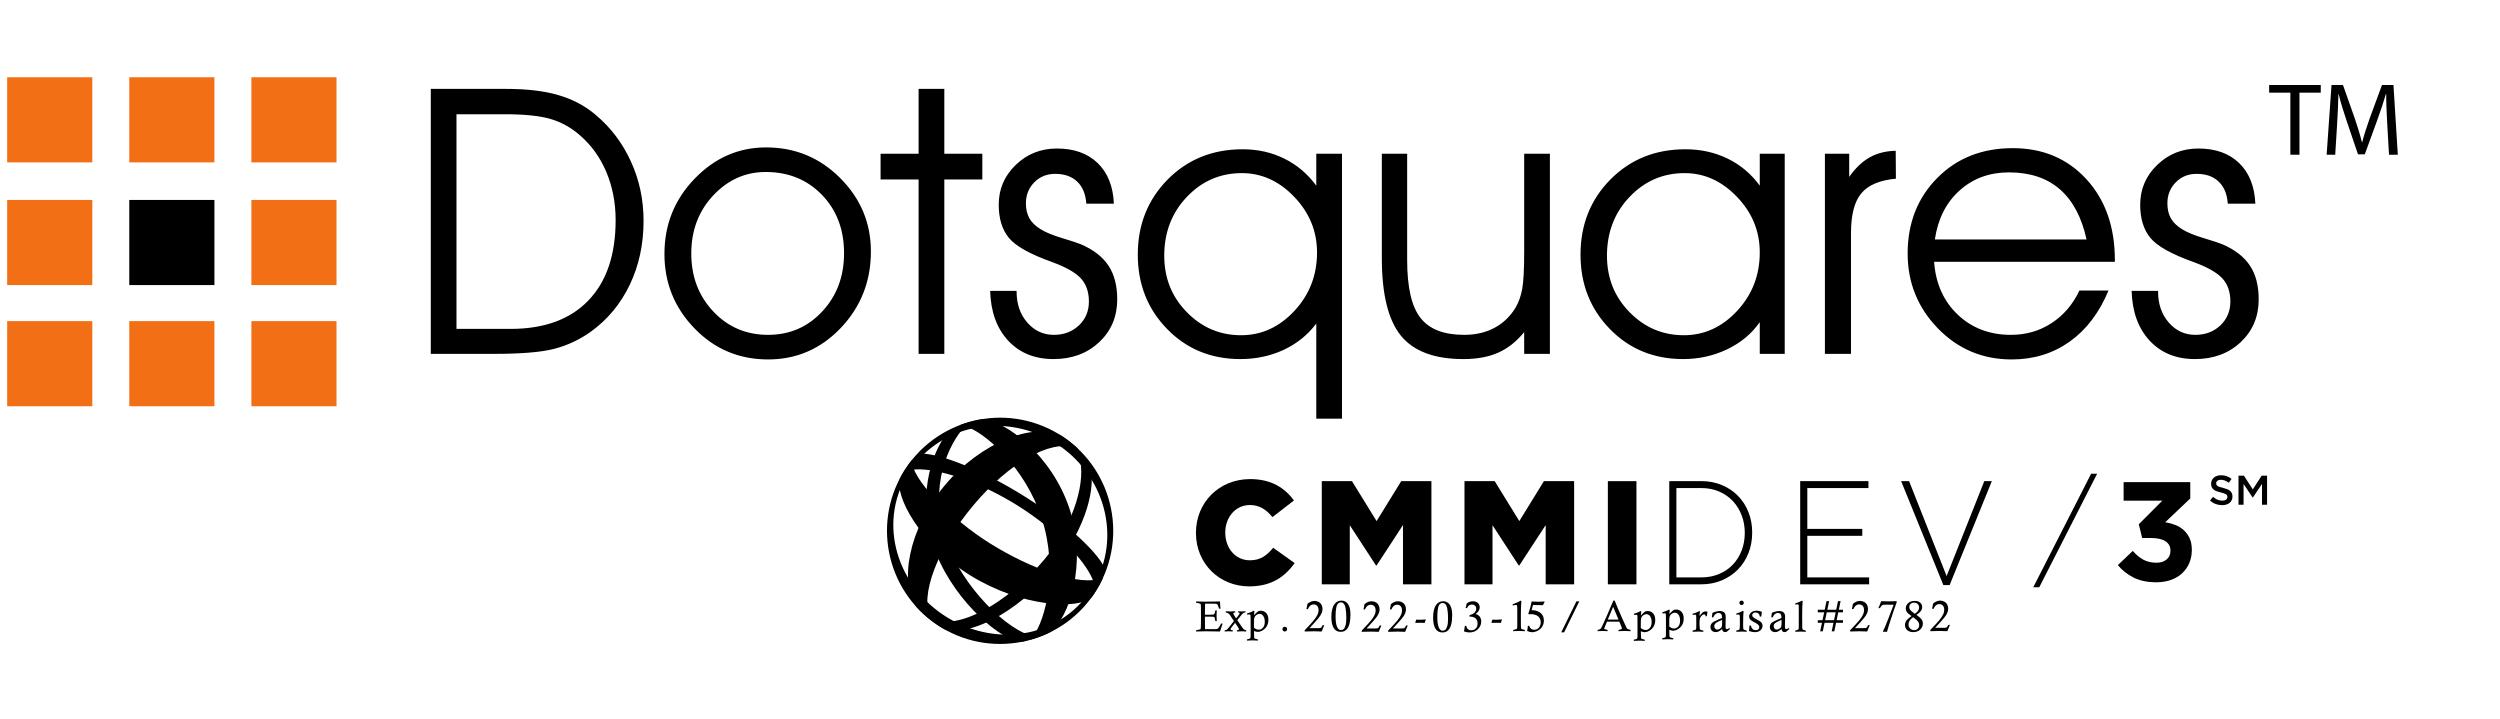
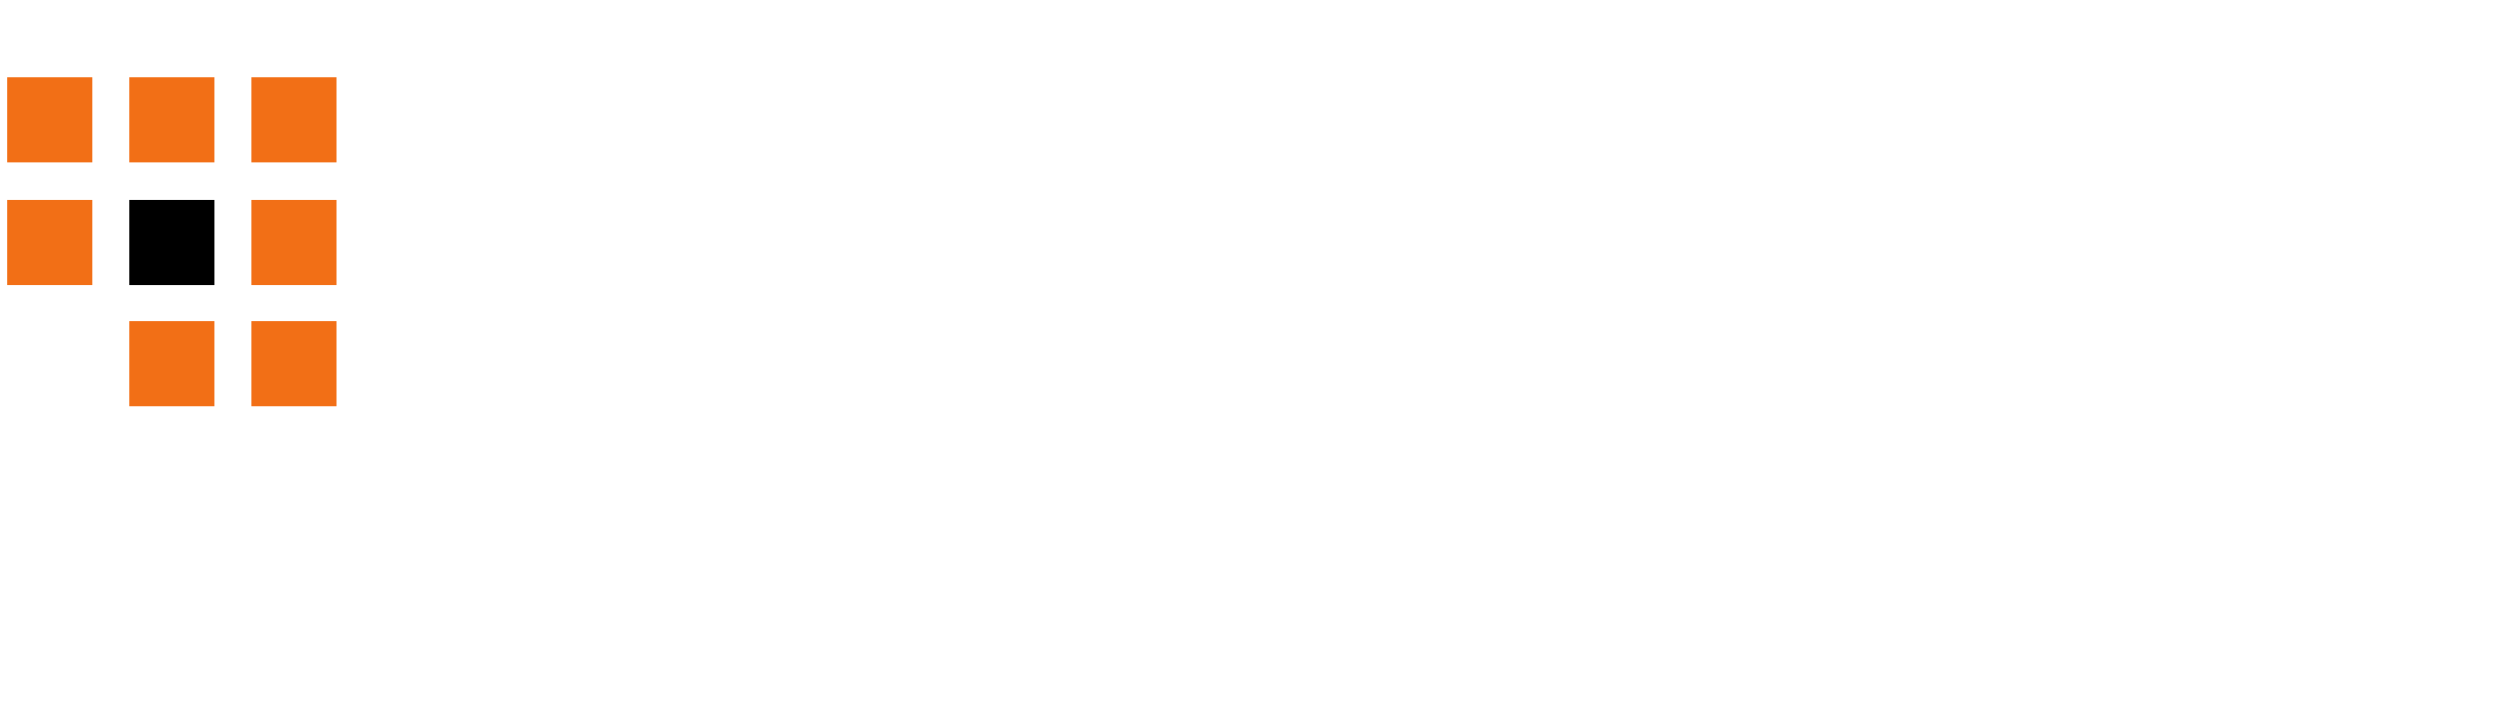
<svg xmlns="http://www.w3.org/2000/svg" width="219" height="63" viewBox="0 0 219 63" fill="none">
  <g clip-path="url(#clip0_761_1376)">
    <path fill-rule="evenodd" clip-rule="evenodd" d="M0.629 6.767H8.087V14.224H0.629V6.767Z" fill="#F26F16" />
    <path fill-rule="evenodd" clip-rule="evenodd" d="M11.325 6.767H18.783V14.224H11.325V6.767Z" fill="#F26F16" />
    <path fill-rule="evenodd" clip-rule="evenodd" d="M22.021 6.767H29.478V14.224H22.021V6.767Z" fill="#F26F16" />
    <path fill-rule="evenodd" clip-rule="evenodd" d="M0.629 17.515H8.087V24.972H0.629V17.515Z" fill="#F26F16" />
    <path fill-rule="evenodd" clip-rule="evenodd" d="M11.325 17.515H18.783V24.972H11.325V17.515Z" fill="black" />
    <path fill-rule="evenodd" clip-rule="evenodd" d="M22.021 17.515H29.478V24.972H22.021V17.515Z" fill="#F26F16" />
-     <path fill-rule="evenodd" clip-rule="evenodd" d="M0.629 28.13H8.087V35.587H0.629V28.13Z" fill="#F26F16" />
    <path fill-rule="evenodd" clip-rule="evenodd" d="M11.325 28.13H18.783V35.587H11.325V28.13Z" fill="#F26F16" />
    <path fill-rule="evenodd" clip-rule="evenodd" d="M22.021 28.13H29.478V35.587H22.021V28.13Z" fill="#F26F16" />
    <mask id="mask0_761_1376" style="mask-type:luminance" maskUnits="userSpaceOnUse" x="-13" y="-89" width="232" height="242">
-       <path d="M-13 -88.523H218.754V152.708H-13V-88.523Z" fill="white" />
-     </mask>
+       </mask>
    <g mask="url(#mask0_761_1376)">
      <path d="M104.765 46.693V46.667C104.765 44.033 106.778 41.968 109.516 41.968C111.361 41.968 112.55 42.743 113.35 43.84L111.465 45.299C110.948 44.666 110.355 44.24 109.49 44.24C108.225 44.24 107.334 45.324 107.334 46.642V46.667C107.334 48.023 108.225 49.082 109.49 49.082C110.432 49.082 110.987 48.643 111.529 47.984L113.414 49.328C112.562 50.502 111.414 51.367 109.425 51.367C106.844 51.367 104.765 49.392 104.765 46.693Z" fill="black" />
      <path d="M115.787 42.149H118.434L120.59 45.647L122.746 42.149H125.392V51.186H122.901V45.996L120.59 49.534H120.538L118.241 46.009V51.186H115.787V42.149Z" fill="black" />
      <path d="M128.289 42.149H130.936L133.092 45.647L135.247 42.149H137.894V51.186H135.402V45.996L133.092 49.534H133.04L130.743 46.009V51.186H128.289V42.149Z" fill="black" />
      <path d="M140.848 42.149H143.353V51.187H140.848V42.149Z" fill="black" />
      <path d="M94.519 39.962C95.184 41.923 94.199 45.784 91.469 49.031C88.325 52.769 83.796 55.396 81.542 54.148C81.616 54.285 81.702 54.411 81.799 54.526C82.106 54.749 82.423 54.952 82.747 55.134C84.84 55.77 88.988 53.754 92.106 50.046C94.831 46.804 95.97 43.221 95.557 41.066L94.519 39.962Z" fill="black" />
      <path d="M83.242 37.667C81.899 38.94 80.214 43.047 81.71 47.667C83.175 52.193 87.211 55.721 89.128 56.185C89.318 56.23 89.517 56.225 89.708 56.184C89.71 56.183 89.712 56.183 89.714 56.183C90.016 56.115 90.304 55.97 90.495 55.726C90.496 55.724 90.497 55.722 90.498 55.721C88.442 55.334 84.253 51.569 82.801 47.083C81.348 42.596 83.105 38.853 84.546 37.334C84.543 37.334 84.54 37.333 84.538 37.332L83.242 37.667Z" fill="black" />
      <path d="M96.564 50.4C96.753 49.987 96.782 49.733 96.543 49.348C95.65 47.91 93.049 45.532 89.594 43.386C85.932 41.112 82.403 39.777 80.813 39.74L80.023 40.215L79.973 40.459C79.964 40.502 79.95 40.541 79.929 40.579C79.762 40.875 79.519 41.304 79.369 41.557C79.589 41.321 80.007 41.118 80.259 41.118C82.112 41.033 85.608 42.094 89.061 44.237C92.512 46.381 94.949 49.005 95.694 50.703C95.82 51.151 95.444 51.512 95.444 51.512L96.269 50.835L96.284 50.718L96.564 50.4Z" fill="black" />
      <path d="M79.369 41.557C79.317 41.613 79.271 41.67 79.247 41.728C79.211 41.815 79.27 41.725 79.369 41.557Z" fill="black" />
      <path d="M92.295 38.718C96.788 41.422 98.334 47.099 95.746 51.397L96.1 51.61C98.921 46.921 97.409 40.832 92.721 38.01C88.032 35.188 81.943 36.701 79.12 41.39L79.475 41.602C82.061 37.305 87.801 36.013 92.295 38.718Z" fill="black" />
      <path d="M82.5 54.989C87.189 57.812 93.278 56.299 96.1 51.61L95.746 51.397C93.159 55.695 87.553 56.84 83.06 54.136C78.567 51.431 76.888 45.9 79.475 41.602L79.121 41.39C76.299 46.078 77.811 52.166 82.5 54.989Z" fill="black" />
      <path d="M93.988 38.916C93.883 38.827 93.777 38.743 93.67 38.66C93.433 38.477 93.192 38.306 92.945 38.148C90.598 37.002 86.01 38.655 82.77 42.508C79.53 46.363 78.768 51.074 80.298 53.188C80.496 53.404 80.706 53.613 80.927 53.815C81.027 53.907 81.129 53.996 81.233 54.084C81.418 54.24 81.607 54.386 81.799 54.526C81.702 54.412 81.615 54.285 81.543 54.148C80.51 52.215 82.146 47.976 85.29 44.237C88.433 40.499 92.02 38.524 94.103 39.209C94.25 39.258 94.391 39.32 94.52 39.397C94.349 39.232 94.173 39.071 93.988 38.916Z" fill="black" />
      <path d="M93.713 44.639C92.175 39.891 88.05 36.77 85.935 36.732C85.662 36.779 85.389 36.838 85.117 36.91C84.931 36.958 84.743 37.012 84.557 37.071C84.36 37.136 84.165 37.206 83.974 37.282C84.156 37.257 84.347 37.276 84.546 37.334C86.253 37.834 89.808 40.935 91.26 45.421C92.713 49.907 91.59 54.315 90.499 55.72C90.372 55.885 90.228 56.011 90.067 56.098C90.266 56.047 90.464 55.991 90.662 55.925C90.848 55.865 91.031 55.8 91.212 55.729C91.472 55.628 91.728 55.515 91.978 55.394C93.669 54.124 95.25 49.388 93.713 44.639Z" fill="black" />
      <path d="M78.997 41.6C78.942 41.694 78.89 41.79 78.839 41.886C78.334 43.388 80.561 47.65 85.007 50.411C89.455 53.173 94.511 53.435 95.633 52.316C95.698 52.228 95.76 52.138 95.82 52.048C95.892 51.942 95.96 51.836 96.029 51.728C96.25 51.372 96.446 51.007 96.618 50.635C94.595 51.432 90.227 49.778 86.774 47.634C83.323 45.49 79.695 41.854 79.91 40.26C79.653 40.578 79.413 40.916 79.191 41.272C79.124 41.38 79.06 41.49 78.997 41.6Z" fill="black" />
      <path d="M200.636 8.117H198.778V7.446H203.299V8.117H201.433V13.553H200.636V8.117Z" fill="black" />
      <path d="M209.123 10.871C209.078 10.019 209.024 8.995 209.033 8.234H209.006C208.797 8.95 208.543 9.711 208.236 10.554L207.157 13.517H206.559L205.572 10.608C205.281 9.747 205.037 8.959 204.865 8.234H204.847C204.828 8.995 204.784 10.019 204.728 10.935L204.566 13.553H203.814L204.24 7.446H205.245L206.288 10.4C206.541 11.152 206.75 11.822 206.904 12.457H206.931C207.085 11.841 207.302 11.17 207.574 10.4L208.661 7.446H209.667L210.048 13.553H209.277L209.123 10.871Z" fill="black" />
      <path d="M152.842 46.667C152.842 46.131 152.753 45.626 152.572 45.15C152.392 44.675 152.139 44.261 151.81 43.906C151.482 43.553 151.082 43.271 150.609 43.064C150.137 42.856 149.61 42.754 149.025 42.754H146.852V50.58H149.025C149.61 50.58 150.137 50.478 150.609 50.275C151.082 50.072 151.482 49.796 151.81 49.446C152.139 49.096 152.392 48.686 152.572 48.215C152.753 47.744 152.842 47.236 152.842 46.692V46.667ZM153.167 48.449C152.951 49 152.644 49.477 152.248 49.882C151.852 50.287 151.38 50.606 150.831 50.838C150.283 51.07 149.682 51.187 149.025 51.187H146.228V42.146H149.025C149.682 42.146 150.283 42.26 150.831 42.489C151.38 42.716 151.852 43.033 152.248 43.438C152.644 43.842 152.951 44.318 153.167 44.865C153.383 45.411 153.491 46.003 153.491 46.641V46.667C153.491 47.304 153.383 47.898 153.167 48.449Z" fill="black" />
      <path d="M157.697 51.187V42.146H163.675V42.754H158.321V46.331H163.135V46.938H158.321V50.58H163.735V51.187H157.697Z" fill="black" />
      <path d="M170.788 51.251H170.237L166.539 42.146H167.236L170.524 50.463L173.825 42.146H174.486L170.788 51.251Z" fill="black" />
      <path d="M183.707 41.502L178.638 51.446H178.112L183.181 41.502H183.707Z" fill="black" />
      <path d="M186.028 43.86V42.234H191.868V43.664L189.676 45.746C189.972 45.795 190.26 45.874 190.541 45.98C190.822 46.087 191.07 46.237 191.286 46.43C191.5 46.623 191.674 46.861 191.807 47.144C191.939 47.428 192.005 47.771 192.005 48.174C192.005 48.584 191.933 48.963 191.788 49.308C191.643 49.652 191.437 49.952 191.168 50.208C190.899 50.462 190.571 50.659 190.183 50.799C189.796 50.938 189.363 51.008 188.887 51.008C188.106 51.008 187.444 50.869 186.897 50.592C186.351 50.315 185.893 49.953 185.523 49.506L186.829 48.26C187.125 48.597 187.435 48.854 187.759 49.03C188.084 49.206 188.469 49.295 188.912 49.295C189.273 49.295 189.567 49.201 189.793 49.012C190.019 48.824 190.132 48.566 190.132 48.238C190.132 47.877 189.986 47.603 189.694 47.414C189.403 47.225 188.986 47.131 188.443 47.131H187.655L187.359 45.926L189.417 43.86H186.028Z" fill="black" />
      <path d="M194.164 42.465C194.181 42.501 194.212 42.535 194.257 42.567C194.301 42.598 194.364 42.628 194.442 42.654C194.522 42.681 194.622 42.709 194.744 42.738C194.877 42.772 194.996 42.81 195.1 42.851C195.203 42.892 195.289 42.943 195.356 43.002C195.425 43.061 195.476 43.13 195.511 43.21C195.547 43.288 195.565 43.381 195.565 43.488C195.565 43.609 195.543 43.717 195.498 43.811C195.454 43.906 195.391 43.986 195.312 44.052C195.233 44.118 195.137 44.167 195.025 44.201C194.914 44.235 194.792 44.252 194.658 44.252C194.462 44.252 194.274 44.218 194.095 44.152C193.915 44.085 193.749 43.982 193.596 43.844L193.865 43.524C193.989 43.631 194.114 43.713 194.24 43.77C194.366 43.827 194.509 43.855 194.669 43.855C194.808 43.855 194.917 43.826 194.999 43.768C195.081 43.71 195.121 43.631 195.121 43.532C195.121 43.486 195.113 43.444 195.097 43.408C195.081 43.371 195.052 43.338 195.009 43.307C194.967 43.277 194.908 43.249 194.834 43.222C194.76 43.195 194.664 43.167 194.544 43.139C194.408 43.107 194.287 43.072 194.181 43.033C194.075 42.994 193.987 42.946 193.915 42.887C193.843 42.829 193.788 42.758 193.75 42.676C193.713 42.594 193.694 42.493 193.694 42.374C193.694 42.262 193.716 42.161 193.759 42.07C193.802 41.979 193.862 41.901 193.938 41.836C194.014 41.77 194.105 41.72 194.211 41.684C194.318 41.649 194.434 41.632 194.56 41.632C194.747 41.632 194.915 41.659 195.064 41.714C195.213 41.768 195.353 41.847 195.485 41.952L195.244 42.29C195.128 42.205 195.013 42.141 194.899 42.095C194.784 42.051 194.669 42.028 194.553 42.028C194.422 42.028 194.32 42.058 194.248 42.118C194.175 42.177 194.138 42.249 194.138 42.334C194.138 42.385 194.146 42.429 194.164 42.465Z" fill="black" />
      <path d="M197.348 43.589H197.333L196.536 42.396V44.215H196.093V41.668H196.569L197.344 42.873L198.12 41.668H198.596V44.215H198.152V42.388L197.348 43.589Z" fill="black" />
-       <path d="M105.549 53.848H105.998C106.171 53.848 106.274 53.843 106.305 53.834C106.336 53.825 106.361 53.806 106.38 53.777C106.399 53.749 106.423 53.666 106.451 53.53C106.455 53.517 106.46 53.496 106.468 53.468H106.591C106.577 53.672 106.57 53.828 106.57 53.939C106.57 54.053 106.577 54.209 106.591 54.407H106.468C106.432 54.227 106.41 54.127 106.401 54.106C106.389 54.076 106.367 54.055 106.336 54.042C106.305 54.029 106.213 54.022 106.059 54.022H105.551L105.56 55.114H106.338L106.407 55.112C106.513 55.112 106.58 55.108 106.607 55.099C106.654 55.083 106.696 55.056 106.731 55.019C106.767 54.981 106.834 54.874 106.93 54.698C106.94 54.681 106.955 54.656 106.975 54.622H107.103C107.088 54.662 107.011 54.894 106.873 55.32C106.422 55.306 106.011 55.3 105.638 55.3C105.378 55.3 105.091 55.306 104.777 55.32V55.21L105.077 55.146C105.126 55.132 105.155 55.118 105.166 55.105C105.185 55.081 105.194 55.032 105.194 54.958V54.925L105.204 54.488C105.205 54.404 105.206 54.239 105.206 53.993C105.206 53.635 105.204 53.373 105.202 53.206C105.199 53.04 105.193 52.946 105.183 52.923C105.176 52.908 105.164 52.896 105.149 52.887C105.133 52.878 105.076 52.862 104.977 52.84L104.777 52.795V52.686C105.009 52.7 105.287 52.706 105.61 52.706C105.787 52.706 106.208 52.7 106.873 52.686C106.875 52.9 106.89 53.112 106.917 53.321H106.787C106.738 53.153 106.697 53.04 106.666 52.985C106.645 52.946 106.619 52.921 106.588 52.908C106.548 52.892 106.457 52.884 106.317 52.884H105.568L105.555 53.482L105.549 53.848Z" fill="black" />
      <path d="M107.379 53.647V53.544C107.53 53.557 107.662 53.564 107.775 53.564C107.885 53.564 108.027 53.557 108.202 53.544V53.647C108.182 53.651 108.166 53.653 108.155 53.655C108.11 53.663 108.076 53.674 108.053 53.69C108.042 53.699 108.037 53.71 108.037 53.725C108.037 53.778 108.117 53.926 108.279 54.167C108.393 54.042 108.482 53.929 108.547 53.826C108.58 53.774 108.596 53.738 108.596 53.718C108.596 53.701 108.59 53.688 108.579 53.681C108.561 53.666 108.53 53.656 108.484 53.651L108.458 53.647V53.544C108.563 53.557 108.664 53.564 108.761 53.564C108.848 53.564 108.962 53.557 109.104 53.544V53.647C109.026 53.655 108.968 53.67 108.928 53.692C108.89 53.714 108.846 53.755 108.798 53.815L108.383 54.322C108.701 54.798 108.885 55.06 108.932 55.109C108.966 55.144 109.046 55.18 109.171 55.216V55.32C109.004 55.306 108.866 55.3 108.757 55.3C108.64 55.3 108.507 55.306 108.359 55.32V55.216C108.374 55.212 108.386 55.21 108.394 55.209C108.459 55.195 108.499 55.181 108.515 55.166C108.528 55.155 108.535 55.14 108.535 55.123C108.535 55.1 108.527 55.073 108.509 55.041C108.465 54.956 108.358 54.794 108.191 54.557C107.926 54.881 107.793 55.071 107.793 55.125C107.793 55.144 107.799 55.158 107.812 55.168C107.838 55.187 107.885 55.201 107.953 55.211C107.962 55.212 107.973 55.214 107.989 55.216V55.32C107.843 55.306 107.728 55.3 107.641 55.3C107.551 55.3 107.432 55.306 107.283 55.32V55.216C107.385 55.199 107.457 55.172 107.498 55.137C107.539 55.102 107.737 54.858 108.092 54.406C108.054 54.343 107.954 54.189 107.79 53.946C107.719 53.843 107.662 53.776 107.62 53.744C107.577 53.712 107.497 53.68 107.379 53.647Z" fill="black" />
      <path d="M109.845 54.982C109.913 55.042 109.982 55.086 110.054 55.117C110.125 55.147 110.198 55.162 110.274 55.162C110.411 55.162 110.532 55.102 110.637 54.981C110.741 54.861 110.794 54.689 110.794 54.466C110.794 54.237 110.741 54.057 110.636 53.926C110.558 53.827 110.456 53.777 110.331 53.777C110.249 53.777 110.168 53.802 110.088 53.852C110.008 53.901 109.948 53.965 109.91 54.044C109.872 54.122 109.851 54.221 109.849 54.34L109.845 54.982ZM109.244 53.842V53.739C109.499 53.664 109.694 53.585 109.826 53.502L109.888 53.539C109.87 53.647 109.859 53.766 109.854 53.895C110.011 53.715 110.13 53.601 110.209 53.553C110.268 53.517 110.345 53.499 110.439 53.499C110.636 53.499 110.797 53.567 110.923 53.704C111.048 53.841 111.111 54.035 111.111 54.288C111.111 54.492 111.069 54.672 110.985 54.827C110.901 54.983 110.781 55.109 110.626 55.207C110.47 55.304 110.321 55.353 110.179 55.353C110.133 55.353 110.083 55.347 110.028 55.333C109.973 55.319 109.913 55.3 109.851 55.274C109.854 55.602 109.86 55.795 109.867 55.853C109.872 55.885 109.884 55.909 109.903 55.925C109.921 55.94 109.992 55.963 110.116 55.992C110.133 55.996 110.159 56.003 110.194 56.013V56.116C110.002 56.103 109.852 56.096 109.743 56.096C109.655 56.096 109.485 56.103 109.232 56.116V56.013L109.322 55.99C109.428 55.967 109.492 55.943 109.515 55.918C109.537 55.893 109.55 55.844 109.553 55.77C109.556 55.721 109.557 55.435 109.557 54.914L109.552 54.145L109.553 54.084C109.553 53.96 109.544 53.883 109.526 53.854C109.515 53.835 109.492 53.826 109.459 53.826C109.423 53.826 109.351 53.831 109.244 53.842Z" fill="black" />
      <path d="M112.548 54.906C112.605 54.906 112.653 54.926 112.694 54.966C112.734 55.006 112.754 55.055 112.754 55.113C112.754 55.17 112.734 55.218 112.694 55.259C112.653 55.3 112.605 55.32 112.548 55.32C112.49 55.32 112.441 55.3 112.4 55.259C112.36 55.218 112.34 55.17 112.34 55.113C112.34 55.055 112.36 55.006 112.4 54.966C112.441 54.926 112.49 54.906 112.548 54.906Z" fill="black" />
      <path d="M114.57 53.358H114.439C114.477 53.209 114.507 53.056 114.528 52.9C114.63 52.812 114.734 52.748 114.839 52.705C114.943 52.663 115.049 52.641 115.155 52.641C115.283 52.641 115.402 52.671 115.513 52.731C115.625 52.791 115.709 52.876 115.766 52.985C115.823 53.094 115.852 53.214 115.852 53.345C115.852 53.464 115.83 53.576 115.787 53.683C115.732 53.821 115.641 53.97 115.513 54.128C115.386 54.286 115.119 54.586 114.712 55.025H115.489C115.602 55.025 115.677 55.014 115.713 54.991C115.749 54.969 115.793 54.907 115.842 54.806C115.847 54.797 115.855 54.784 115.865 54.765H116.005C115.904 55.006 115.829 55.191 115.781 55.32C115.532 55.306 115.308 55.3 115.109 55.3C114.931 55.3 114.658 55.306 114.29 55.32V55.211C114.667 54.818 114.934 54.525 115.094 54.332C115.254 54.138 115.367 53.96 115.435 53.798C115.482 53.689 115.506 53.572 115.506 53.449C115.506 53.285 115.466 53.161 115.387 53.076C115.308 52.99 115.205 52.948 115.079 52.948C114.965 52.948 114.864 52.984 114.775 53.057C114.707 53.111 114.639 53.212 114.57 53.358Z" fill="black" />
      <path d="M116.997 53.948C116.997 54.204 117.008 54.409 117.032 54.562C117.054 54.715 117.089 54.84 117.137 54.936C117.184 55.033 117.234 55.1 117.285 55.137C117.336 55.175 117.398 55.194 117.47 55.194C117.556 55.194 117.632 55.166 117.697 55.109C117.763 55.053 117.819 54.947 117.867 54.79C117.915 54.633 117.938 54.401 117.938 54.095C117.938 53.809 117.917 53.538 117.873 53.283C117.853 53.17 117.825 53.075 117.788 52.998C117.751 52.919 117.707 52.862 117.655 52.824C117.603 52.786 117.537 52.767 117.457 52.767C117.38 52.767 117.315 52.787 117.263 52.825C117.21 52.864 117.165 52.921 117.127 52.998C117.098 53.053 117.074 53.138 117.053 53.251C117.016 53.447 116.997 53.679 116.997 53.948ZM116.627 54.052C116.627 53.535 116.722 53.153 116.911 52.909C117.063 52.712 117.261 52.613 117.503 52.613C117.656 52.613 117.792 52.655 117.912 52.738C118.031 52.821 118.126 52.953 118.195 53.134C118.265 53.315 118.3 53.558 118.3 53.863C118.3 54.161 118.269 54.43 118.206 54.67C118.142 54.91 118.035 55.091 117.883 55.212C117.768 55.303 117.622 55.348 117.445 55.348C117.167 55.348 116.961 55.235 116.828 55.008C116.694 54.782 116.627 54.463 116.627 54.052Z" fill="black" />
      <path d="M119.57 53.386H119.438C119.477 53.237 119.506 53.084 119.527 52.927C119.63 52.841 119.734 52.776 119.838 52.733C119.943 52.69 120.048 52.669 120.155 52.669C120.282 52.669 120.402 52.699 120.513 52.759C120.625 52.819 120.709 52.904 120.765 53.013C120.822 53.122 120.851 53.241 120.851 53.373C120.851 53.492 120.829 53.604 120.786 53.71C120.731 53.849 120.64 53.998 120.513 54.156C120.385 54.314 120.118 54.613 119.711 55.053H120.489C120.602 55.053 120.676 55.041 120.713 55.019C120.749 54.997 120.792 54.935 120.842 54.834C120.847 54.825 120.854 54.812 120.864 54.793H121.005C120.904 55.034 120.829 55.219 120.78 55.348C120.531 55.334 120.307 55.328 120.108 55.328C119.93 55.328 119.657 55.334 119.29 55.348V55.238C119.666 54.846 119.934 54.553 120.093 54.36C120.253 54.166 120.367 53.988 120.435 53.825C120.482 53.717 120.506 53.6 120.506 53.477C120.506 53.313 120.466 53.189 120.387 53.103C120.307 53.018 120.205 52.975 120.079 52.975C119.965 52.975 119.863 53.012 119.774 53.085C119.706 53.139 119.638 53.24 119.57 53.386Z" fill="black" />
      <path d="M121.882 53.386H121.75C121.788 53.237 121.818 53.084 121.839 52.927C121.941 52.841 122.045 52.776 122.15 52.733C122.254 52.69 122.36 52.669 122.466 52.669C122.594 52.669 122.713 52.699 122.824 52.759C122.936 52.819 123.02 52.904 123.077 53.013C123.134 53.122 123.163 53.241 123.163 53.373C123.163 53.492 123.141 53.604 123.098 53.71C123.043 53.849 122.952 53.998 122.824 54.156C122.697 54.314 122.43 54.613 122.023 55.053H122.8C122.913 55.053 122.988 55.041 123.024 55.019C123.061 54.997 123.104 54.935 123.153 54.834C123.158 54.825 123.166 54.812 123.176 54.793H123.316C123.215 55.034 123.14 55.219 123.092 55.348C122.843 55.334 122.619 55.328 122.42 55.328C122.242 55.328 121.969 55.334 121.601 55.348V55.238C121.978 54.846 122.246 54.553 122.405 54.36C122.565 54.166 122.678 53.988 122.746 53.825C122.793 53.717 122.817 53.6 122.817 53.477C122.817 53.313 122.778 53.189 122.698 53.103C122.619 53.018 122.516 52.975 122.39 52.975C122.276 52.975 122.175 53.012 122.086 53.085C122.018 53.139 121.95 53.24 121.882 53.386Z" fill="black" />
      <path d="M124.875 54.259L124.897 54.283C124.86 54.375 124.83 54.47 124.806 54.565C124.665 54.559 124.545 54.556 124.446 54.556C124.353 54.556 124.205 54.559 124.002 54.565L123.978 54.541C124.006 54.458 124.03 54.372 124.053 54.283C124.211 54.286 124.33 54.287 124.409 54.287C124.586 54.287 124.741 54.277 124.875 54.259Z" fill="black" />
      <path d="M125.909 54.004C125.909 54.26 125.92 54.464 125.943 54.617C125.966 54.771 126.001 54.896 126.049 54.992C126.097 55.089 126.146 55.155 126.197 55.193C126.249 55.231 126.31 55.25 126.382 55.25C126.468 55.25 126.544 55.221 126.61 55.165C126.675 55.109 126.731 55.002 126.779 54.846C126.827 54.688 126.85 54.457 126.85 54.15C126.85 53.865 126.829 53.594 126.785 53.338C126.766 53.226 126.738 53.131 126.7 53.053C126.663 52.975 126.619 52.917 126.567 52.88C126.515 52.842 126.449 52.823 126.369 52.823C126.292 52.823 126.227 52.843 126.175 52.88C126.122 52.919 126.077 52.977 126.039 53.053C126.01 53.109 125.986 53.193 125.965 53.307C125.928 53.502 125.909 53.735 125.909 54.004ZM125.54 54.108C125.54 53.59 125.634 53.209 125.823 52.964C125.975 52.768 126.173 52.669 126.415 52.669C126.568 52.669 126.704 52.711 126.824 52.793C126.943 52.876 127.038 53.008 127.108 53.19C127.177 53.371 127.212 53.614 127.212 53.919C127.212 54.217 127.181 54.486 127.118 54.726C127.055 54.966 126.947 55.147 126.795 55.268C126.68 55.358 126.534 55.403 126.358 55.403C126.079 55.403 125.873 55.29 125.74 55.064C125.606 54.837 125.54 54.519 125.54 54.108Z" fill="black" />
      <path d="M128.512 53.267H128.387C128.427 53.132 128.46 52.995 128.486 52.857C128.575 52.793 128.665 52.746 128.757 52.715C128.848 52.684 128.941 52.669 129.034 52.669C129.152 52.669 129.256 52.692 129.348 52.739C129.439 52.785 129.508 52.85 129.554 52.935C129.601 53.02 129.624 53.107 129.624 53.197C129.624 53.419 129.503 53.615 129.262 53.785C129.397 53.822 129.501 53.879 129.575 53.956C129.694 54.081 129.754 54.243 129.754 54.445C129.754 54.708 129.656 54.933 129.46 55.121C129.264 55.309 129.019 55.403 128.725 55.403C128.561 55.403 128.4 55.372 128.241 55.309C128.277 55.151 128.303 54.989 128.321 54.826H128.432C128.477 54.97 128.536 55.071 128.609 55.129C128.683 55.187 128.774 55.216 128.884 55.216C129.042 55.216 129.174 55.162 129.279 55.053C129.384 54.944 129.436 54.798 129.436 54.615C129.436 54.432 129.381 54.288 129.269 54.179C129.158 54.071 129 54.017 128.796 54.017C128.777 54.017 128.756 54.018 128.733 54.019V53.889C128.95 53.825 129.101 53.745 129.187 53.647C129.273 53.548 129.316 53.441 129.316 53.325C129.316 53.214 129.282 53.126 129.214 53.059C129.146 52.992 129.053 52.959 128.936 52.959C128.835 52.959 128.747 52.987 128.671 53.044C128.616 53.088 128.563 53.162 128.512 53.267Z" fill="black" />
      <path d="M131.547 54.259L131.569 54.283C131.532 54.375 131.502 54.47 131.479 54.565C131.337 54.559 131.217 54.556 131.118 54.556C131.025 54.556 130.878 54.559 130.674 54.565L130.65 54.541C130.678 54.458 130.702 54.372 130.725 54.283C130.883 54.286 131.002 54.287 131.081 54.287C131.258 54.287 131.413 54.277 131.547 54.259Z" fill="black" />
      <path d="M132.51 53.037V52.936C132.755 52.836 132.929 52.762 133.033 52.714C133.082 52.691 133.142 52.658 133.216 52.613L133.27 52.654C133.241 53.022 133.227 53.479 133.227 54.028C133.227 54.501 133.228 54.769 133.231 54.834C133.233 54.96 133.243 55.04 133.26 55.073C133.269 55.089 133.282 55.102 133.298 55.11C133.304 55.113 133.4 55.139 133.585 55.188V55.292C133.33 55.278 133.144 55.272 133.027 55.272C132.89 55.272 132.733 55.278 132.553 55.292V55.188C132.734 55.141 132.833 55.113 132.85 55.103C132.868 55.093 132.881 55.08 132.889 55.064C132.9 55.041 132.909 54.962 132.913 54.824C132.915 54.777 132.915 54.53 132.915 54.082L132.913 53.339L132.91 53.164C132.909 53.094 132.899 53.048 132.882 53.025C132.865 53.003 132.837 52.992 132.798 52.992C132.756 52.992 132.66 53.007 132.51 53.037Z" fill="black" />
      <path d="M135.286 52.691L135.312 52.723C135.256 52.817 135.205 52.915 135.158 53.016C134.916 53.005 134.697 52.999 134.501 52.999H134.29C134.252 53.148 134.212 53.298 134.17 53.451C134.441 53.451 134.668 53.509 134.852 53.625C135.113 53.788 135.243 54.034 135.243 54.36C135.243 54.551 135.198 54.723 135.108 54.877C135.017 55.031 134.886 55.154 134.714 55.245C134.541 55.336 134.375 55.382 134.214 55.382C134.089 55.382 133.944 55.346 133.779 55.276C133.808 55.13 133.829 54.978 133.84 54.821H133.951C134 54.947 134.06 55.036 134.131 55.088C134.202 55.14 134.29 55.166 134.394 55.166C134.585 55.166 134.729 55.099 134.824 54.966C134.919 54.834 134.967 54.682 134.967 54.513C134.967 54.373 134.933 54.248 134.865 54.137C134.796 54.027 134.695 53.943 134.56 53.885C134.426 53.827 134.283 53.798 134.131 53.798C134.084 53.798 134.015 53.803 133.925 53.814L133.882 53.759C134.013 53.403 134.109 53.047 134.17 52.691C134.388 52.705 134.594 52.712 134.791 52.712C134.959 52.712 135.124 52.705 135.286 52.691Z" fill="black" />
      <path d="M138.095 52.678H138.347L137.016 55.394H136.763L138.095 52.678Z" fill="black" />
-       <path d="M140.842 54.273C141.014 54.278 141.137 54.28 141.211 54.28C141.234 54.28 141.423 54.278 141.781 54.273L141.311 53.16L140.842 54.273ZM141.331 52.613H141.448C141.615 53.043 141.821 53.53 142.065 54.075L142.497 55.019C142.517 55.053 142.538 55.078 142.562 55.094C142.578 55.105 142.669 55.135 142.835 55.183V55.292C142.61 55.279 142.444 55.272 142.338 55.272C142.229 55.272 142.043 55.279 141.781 55.292V55.183C141.93 55.152 142.018 55.127 142.042 55.108C142.067 55.09 142.08 55.068 142.08 55.043C142.08 55.017 142.066 54.974 142.041 54.912L141.852 54.459C141.589 54.456 141.399 54.455 141.279 54.455L140.771 54.459L140.576 54.928C140.544 55.004 140.528 55.051 140.528 55.069C140.528 55.086 140.535 55.099 140.551 55.11C140.566 55.12 140.638 55.139 140.767 55.166C140.781 55.17 140.8 55.175 140.824 55.183V55.292C140.613 55.279 140.464 55.272 140.377 55.272C140.267 55.272 140.126 55.279 139.954 55.292V55.183C140.066 55.158 140.144 55.13 140.186 55.099C140.217 55.076 140.249 55.036 140.283 54.98C140.353 54.858 140.532 54.463 140.821 53.798L141.331 52.613Z" fill="black" />
      <path d="M143.734 55.008C143.802 55.068 143.871 55.112 143.943 55.143C144.014 55.173 144.087 55.188 144.163 55.188C144.3 55.188 144.421 55.128 144.525 55.007C144.63 54.886 144.682 54.715 144.682 54.492C144.682 54.263 144.63 54.083 144.525 53.952C144.447 53.853 144.345 53.803 144.22 53.803C144.139 53.803 144.057 53.828 143.977 53.877C143.896 53.927 143.837 53.991 143.799 54.07C143.76 54.148 143.74 54.247 143.738 54.366L143.734 55.008ZM143.132 53.868V53.765C143.388 53.69 143.582 53.611 143.715 53.529L143.776 53.566C143.759 53.673 143.748 53.792 143.743 53.92C143.9 53.741 144.018 53.627 144.098 53.579C144.157 53.543 144.234 53.525 144.328 53.525C144.525 53.525 144.686 53.593 144.811 53.73C144.937 53.867 145 54.061 145 54.314C145 54.518 144.958 54.698 144.873 54.853C144.789 55.009 144.67 55.135 144.514 55.233C144.359 55.33 144.21 55.38 144.068 55.38C144.022 55.38 143.971 55.373 143.916 55.359C143.862 55.346 143.803 55.326 143.739 55.3C143.743 55.628 143.749 55.821 143.756 55.879C143.761 55.911 143.773 55.935 143.791 55.951C143.81 55.966 143.881 55.989 144.005 56.018C144.022 56.022 144.048 56.029 144.083 56.039V56.142C143.891 56.129 143.741 56.122 143.632 56.122C143.544 56.122 143.374 56.129 143.121 56.142V56.039L143.21 56.016C143.317 55.993 143.381 55.969 143.403 55.944C143.426 55.919 143.439 55.87 143.442 55.796C143.445 55.746 143.446 55.461 143.446 54.94L143.44 54.171L143.442 54.11C143.442 53.986 143.433 53.909 143.414 53.88C143.403 53.861 143.381 53.852 143.348 53.852C143.311 53.852 143.24 53.857 143.132 53.868Z" fill="black" />
      <path d="M146.227 54.879C146.295 54.938 146.365 54.983 146.436 55.013C146.507 55.044 146.58 55.059 146.656 55.059C146.793 55.059 146.914 54.998 147.019 54.878C147.123 54.757 147.175 54.585 147.175 54.362C147.175 54.133 147.123 53.953 147.018 53.822C146.94 53.723 146.838 53.674 146.713 53.674C146.632 53.674 146.55 53.699 146.47 53.748C146.39 53.797 146.33 53.861 146.292 53.94C146.254 54.019 146.233 54.117 146.231 54.236L146.227 54.879ZM145.625 53.739V53.635C145.881 53.56 146.076 53.481 146.208 53.399L146.269 53.436C146.252 53.544 146.241 53.662 146.236 53.791C146.393 53.611 146.512 53.498 146.591 53.449C146.65 53.413 146.727 53.395 146.821 53.395C147.018 53.395 147.179 53.464 147.305 53.6C147.43 53.737 147.493 53.932 147.493 54.184C147.493 54.388 147.451 54.568 147.367 54.724C147.283 54.879 147.163 55.006 147.007 55.103C146.852 55.201 146.703 55.25 146.561 55.25C146.515 55.25 146.465 55.243 146.41 55.229C146.355 55.216 146.295 55.196 146.232 55.17C146.236 55.498 146.241 55.691 146.249 55.75C146.254 55.782 146.266 55.806 146.285 55.821C146.303 55.836 146.374 55.859 146.498 55.888C146.515 55.892 146.541 55.899 146.576 55.909V56.013C146.384 55.999 146.234 55.993 146.125 55.993C146.037 55.993 145.867 55.999 145.614 56.013V55.909L145.703 55.887C145.81 55.863 145.874 55.839 145.896 55.814C145.919 55.79 145.932 55.74 145.935 55.666C145.938 55.617 145.939 55.331 145.939 54.81L145.933 54.041L145.935 53.98C145.935 53.856 145.926 53.78 145.908 53.75C145.896 53.731 145.874 53.722 145.841 53.722C145.805 53.722 145.733 53.728 145.625 53.739Z" fill="black" />
      <path d="M148.274 53.868V53.764C148.505 53.706 148.702 53.626 148.865 53.525L148.913 53.56C148.893 53.681 148.881 53.813 148.878 53.955C149.027 53.773 149.132 53.661 149.192 53.62C149.251 53.579 149.321 53.558 149.401 53.558C149.454 53.558 149.514 53.571 149.58 53.597C149.552 53.724 149.53 53.853 149.513 53.985H149.42C149.409 53.926 149.39 53.883 149.364 53.856C149.338 53.83 149.309 53.816 149.277 53.816C149.227 53.816 149.174 53.84 149.117 53.885C149.033 53.953 148.972 54.031 148.934 54.12C148.896 54.208 148.878 54.333 148.878 54.495C148.878 54.782 148.886 54.975 148.902 55.073C148.908 55.11 148.925 55.139 148.953 55.161C148.981 55.181 149.068 55.209 149.216 55.242V55.346C149.061 55.333 148.921 55.326 148.794 55.326C148.689 55.326 148.515 55.333 148.273 55.346V55.242C148.442 55.2 148.538 55.167 148.559 55.145C148.581 55.122 148.592 55.06 148.592 54.96L148.596 54.557C148.596 54.162 148.592 53.95 148.585 53.92C148.572 53.87 148.538 53.844 148.481 53.844C148.449 53.844 148.396 53.85 148.323 53.863C148.311 53.864 148.296 53.866 148.274 53.868Z" fill="black" />
      <path d="M150.858 54.292C150.535 54.436 150.34 54.542 150.272 54.608C150.205 54.675 150.171 54.754 150.171 54.847C150.171 54.939 150.196 55.014 150.247 55.069C150.298 55.125 150.357 55.153 150.426 55.153C150.496 55.153 150.572 55.13 150.655 55.083C150.737 55.037 150.791 54.985 150.818 54.926C150.845 54.868 150.858 54.762 150.858 54.609V54.292ZM150.078 54.086L149.958 54.073C149.982 53.944 150 53.816 150.009 53.688C150.251 53.58 150.468 53.525 150.662 53.525C150.746 53.525 150.822 53.537 150.89 53.561C150.958 53.585 151.012 53.619 151.051 53.661C151.091 53.704 151.121 53.755 151.141 53.815C151.162 53.874 151.172 53.968 151.172 54.099L151.155 54.865C151.155 54.969 151.167 55.037 151.19 55.069C151.214 55.102 151.244 55.118 151.281 55.118C151.326 55.118 151.396 55.084 151.491 55.017L151.549 55.094C151.374 55.25 151.279 55.332 151.263 55.342C151.228 55.362 151.185 55.372 151.133 55.372C151.052 55.372 150.99 55.352 150.946 55.312C150.902 55.272 150.873 55.204 150.858 55.108C150.709 55.224 150.599 55.296 150.528 55.327C150.456 55.357 150.378 55.372 150.294 55.372C150.156 55.372 150.046 55.331 149.961 55.247C149.877 55.163 149.835 55.057 149.835 54.926C149.835 54.847 149.85 54.776 149.88 54.712C149.909 54.648 149.952 54.592 150.008 54.544C150.051 54.508 150.124 54.465 150.227 54.414C150.468 54.296 150.678 54.202 150.858 54.13C150.852 53.956 150.823 53.84 150.771 53.783C150.719 53.726 150.64 53.697 150.532 53.697C150.431 53.697 150.344 53.728 150.272 53.791C150.2 53.854 150.135 53.952 150.078 54.086Z" fill="black" />
      <path d="M152.562 52.613C152.616 52.613 152.662 52.632 152.7 52.67C152.738 52.708 152.757 52.754 152.757 52.809C152.757 52.861 152.738 52.907 152.7 52.946C152.662 52.984 152.616 53.003 152.562 53.003C152.508 53.003 152.463 52.984 152.425 52.946C152.388 52.907 152.369 52.861 152.369 52.809C152.369 52.754 152.388 52.708 152.425 52.67C152.463 52.632 152.508 52.613 152.562 52.613ZM152.1 53.848V53.744C152.308 53.691 152.503 53.611 152.686 53.506L152.735 53.545C152.71 53.808 152.698 54.18 152.698 54.661C152.698 54.886 152.703 55.025 152.714 55.077C152.722 55.111 152.735 55.137 152.753 55.152C152.772 55.167 152.836 55.191 152.946 55.223C152.96 55.227 152.98 55.234 153.007 55.242V55.346C152.845 55.332 152.712 55.325 152.608 55.325C152.545 55.325 152.376 55.332 152.1 55.346V55.242C152.267 55.201 152.361 55.164 152.382 55.13C152.403 55.096 152.413 54.918 152.413 54.596L152.411 54.201V54.124C152.411 53.986 152.402 53.902 152.383 53.874C152.365 53.845 152.335 53.831 152.294 53.831C152.268 53.831 152.203 53.837 152.1 53.848Z" fill="black" />
      <path d="M154.288 54.017L154.158 54.006C154.149 53.897 154.111 53.811 154.042 53.748C153.974 53.685 153.888 53.653 153.785 53.653C153.696 53.653 153.625 53.677 153.573 53.725C153.52 53.772 153.493 53.827 153.493 53.889C153.493 53.943 153.514 53.994 153.555 54.041C153.612 54.105 153.734 54.184 153.922 54.277C154.111 54.369 154.237 54.457 154.303 54.538C154.367 54.621 154.399 54.715 154.399 54.821C154.399 54.971 154.339 55.102 154.217 55.212C154.096 55.322 153.931 55.378 153.72 55.378C153.568 55.378 153.399 55.344 153.215 55.276C153.235 55.101 153.245 54.941 153.245 54.797H153.373C153.409 54.943 153.464 55.047 153.537 55.11C153.611 55.173 153.701 55.205 153.809 55.205C153.906 55.205 153.981 55.18 154.034 55.132C154.087 55.083 154.114 55.02 154.114 54.945C154.114 54.872 154.087 54.805 154.036 54.743C153.982 54.681 153.864 54.604 153.681 54.513C153.498 54.421 153.376 54.338 153.315 54.264C153.253 54.19 153.222 54.105 153.222 54.011C153.222 53.878 153.283 53.758 153.403 53.652C153.524 53.546 153.685 53.493 153.885 53.493C154.025 53.493 154.176 53.526 154.338 53.592C154.321 53.692 154.304 53.834 154.288 54.017Z" fill="black" />
      <path d="M156.062 54.292C155.739 54.436 155.544 54.542 155.477 54.608C155.409 54.675 155.375 54.754 155.375 54.847C155.375 54.939 155.401 55.014 155.452 55.069C155.502 55.125 155.562 55.153 155.63 55.153C155.701 55.153 155.777 55.13 155.859 55.083C155.941 55.037 155.996 54.985 156.022 54.926C156.049 54.868 156.062 54.762 156.062 54.609V54.292ZM155.283 54.086L155.162 54.073C155.187 53.944 155.204 53.816 155.214 53.688C155.455 53.58 155.673 53.525 155.866 53.525C155.95 53.525 156.027 53.537 156.094 53.561C156.162 53.585 156.216 53.619 156.256 53.661C156.295 53.704 156.325 53.755 156.345 53.815C156.366 53.874 156.376 53.968 156.376 54.099L156.36 54.865C156.36 54.969 156.371 55.037 156.395 55.069C156.418 55.102 156.448 55.118 156.486 55.118C156.53 55.118 156.6 55.084 156.696 55.017L156.753 55.094C156.578 55.25 156.483 55.332 156.467 55.342C156.432 55.362 156.389 55.372 156.337 55.372C156.257 55.372 156.195 55.352 156.151 55.312C156.107 55.272 156.077 55.204 156.062 55.108C155.914 55.224 155.803 55.296 155.732 55.327C155.66 55.357 155.582 55.372 155.498 55.372C155.361 55.372 155.25 55.331 155.166 55.247C155.082 55.163 155.039 55.057 155.039 54.926C155.039 54.847 155.054 54.776 155.084 54.712C155.114 54.648 155.156 54.592 155.212 54.544C155.256 54.508 155.328 54.465 155.431 54.414C155.673 54.296 155.883 54.202 156.062 54.13C156.056 53.956 156.027 53.84 155.975 53.783C155.924 53.726 155.844 53.697 155.736 53.697C155.635 53.697 155.548 53.728 155.476 53.791C155.404 53.854 155.34 53.952 155.283 54.086Z" fill="black" />
      <path d="M157.266 52.964V52.86C157.486 52.79 157.686 52.709 157.864 52.617L157.914 52.651C157.885 52.883 157.87 53.316 157.87 53.948C157.87 54.587 157.872 54.94 157.877 55.007C157.882 55.075 157.896 55.12 157.919 55.143C157.942 55.166 158.031 55.199 158.187 55.242V55.346C157.988 55.332 157.834 55.326 157.724 55.326C157.607 55.326 157.455 55.332 157.268 55.346V55.242C157.435 55.19 157.527 55.157 157.541 55.142C157.556 55.127 157.565 55.091 157.569 55.034C157.573 54.959 157.574 54.617 157.574 54.011L157.571 53.129V53.103C157.571 53.035 157.561 52.991 157.543 52.97C157.524 52.949 157.495 52.938 157.456 52.938C157.422 52.938 157.359 52.947 157.266 52.964Z" fill="black" />
-       <path d="M160.025 53.639L159.881 54.328H160.661L160.805 53.639H160.025ZM159.238 53.413H159.845L160.003 52.661H160.231L160.073 53.413H160.852L161.009 52.661H161.237L161.08 53.413H161.443V53.639H161.033L160.889 54.328H161.443V54.556H160.842L160.686 55.302H160.458L160.613 54.556H159.833L159.676 55.302H159.448L159.604 54.556H159.238V54.328H159.652L159.797 53.639H159.238V53.413Z" fill="black" />
      <path d="M162.355 53.357H162.223C162.261 53.208 162.291 53.055 162.312 52.898C162.415 52.812 162.518 52.747 162.623 52.704C162.727 52.662 162.833 52.641 162.939 52.641C163.067 52.641 163.186 52.67 163.298 52.73C163.409 52.79 163.493 52.875 163.55 52.984C163.607 53.093 163.636 53.212 163.636 53.344C163.636 53.463 163.614 53.575 163.571 53.682C163.516 53.82 163.425 53.969 163.298 54.127C163.17 54.286 162.903 54.584 162.496 55.024H163.273C163.386 55.024 163.461 55.013 163.497 54.99C163.534 54.968 163.577 54.906 163.626 54.805C163.631 54.797 163.639 54.783 163.649 54.764H163.79C163.688 55.005 163.613 55.19 163.565 55.319C163.316 55.306 163.092 55.299 162.893 55.299C162.715 55.299 162.442 55.306 162.074 55.319V55.21C162.451 54.817 162.719 54.524 162.878 54.331C163.038 54.137 163.152 53.959 163.22 53.797C163.267 53.688 163.29 53.571 163.29 53.448C163.29 53.285 163.251 53.16 163.171 53.075C163.092 52.989 162.99 52.947 162.863 52.947C162.749 52.947 162.648 52.983 162.559 53.056C162.491 53.11 162.423 53.211 162.355 53.357Z" fill="black" />
-       <path d="M164.681 53.272H164.544C164.64 53.063 164.722 52.86 164.791 52.661C165.002 52.674 165.211 52.681 165.416 52.681C165.644 52.681 165.887 52.674 166.146 52.661V52.774C165.98 53.221 165.807 53.724 165.626 54.283C165.478 54.741 165.369 55.097 165.301 55.351C165.226 55.342 165.169 55.338 165.132 55.338C165.096 55.338 165.044 55.342 164.976 55.351L164.943 55.319C165.024 55.148 165.097 54.988 165.16 54.837C165.261 54.596 165.373 54.312 165.5 53.983L165.882 52.975L165.156 52.969C165.017 52.969 164.927 52.982 164.887 53.008C164.83 53.044 164.762 53.132 164.681 53.272Z" fill="black" />
+       <path d="M164.681 53.272H164.544C165.002 52.674 165.211 52.681 165.416 52.681C165.644 52.681 165.887 52.674 166.146 52.661V52.774C165.98 53.221 165.807 53.724 165.626 54.283C165.478 54.741 165.369 55.097 165.301 55.351C165.226 55.342 165.169 55.338 165.132 55.338C165.096 55.338 165.044 55.342 164.976 55.351L164.943 55.319C165.024 55.148 165.097 54.988 165.16 54.837C165.261 54.596 165.373 54.312 165.5 53.983L165.882 52.975L165.156 52.969C165.017 52.969 164.927 52.982 164.887 53.008C164.83 53.044 164.762 53.132 164.681 53.272Z" fill="black" />
      <path d="M167.738 53.768C167.877 53.671 167.975 53.58 168.03 53.493C168.086 53.408 168.114 53.316 168.114 53.219C168.114 53.094 168.073 52.992 167.992 52.912C167.911 52.832 167.806 52.793 167.677 52.793C167.548 52.793 167.445 52.829 167.368 52.901C167.291 52.973 167.252 53.063 167.252 53.17C167.252 53.242 167.265 53.304 167.291 53.357C167.317 53.41 167.363 53.467 167.429 53.528C167.494 53.588 167.597 53.668 167.738 53.768ZM167.588 54.068C167.447 54.165 167.345 54.267 167.281 54.375C167.218 54.483 167.186 54.594 167.186 54.708C167.186 54.846 167.233 54.962 167.329 55.058C167.425 55.154 167.542 55.202 167.68 55.202C167.808 55.202 167.913 55.16 167.997 55.074C168.081 54.989 168.123 54.884 168.123 54.759C168.123 54.678 168.104 54.601 168.067 54.528C168.029 54.455 167.966 54.377 167.877 54.294C167.814 54.235 167.717 54.16 167.588 54.068ZM167.449 53.97C167.232 53.817 167.094 53.695 167.033 53.604C166.973 53.512 166.942 53.41 166.942 53.297C166.942 53.12 167.014 52.966 167.158 52.835C167.301 52.704 167.49 52.638 167.725 52.638C167.936 52.638 168.099 52.69 168.213 52.793C168.326 52.895 168.383 53.023 168.383 53.177C168.383 53.297 168.346 53.41 168.272 53.517C168.198 53.623 168.067 53.74 167.879 53.869C168.035 53.979 168.149 54.068 168.221 54.135C168.293 54.201 168.348 54.273 168.386 54.35C168.424 54.426 168.442 54.517 168.442 54.621C168.442 54.826 168.365 55.003 168.21 55.151C168.056 55.299 167.853 55.373 167.603 55.373C167.371 55.373 167.193 55.314 167.065 55.196C166.939 55.077 166.875 54.929 166.875 54.749C166.875 54.616 166.912 54.494 166.983 54.384C167.055 54.275 167.21 54.137 167.449 53.97Z" fill="black" />
      <path d="M169.379 53.33H169.247C169.285 53.181 169.315 53.028 169.336 52.872C169.439 52.785 169.543 52.72 169.647 52.677C169.751 52.635 169.857 52.613 169.964 52.613C170.091 52.613 170.211 52.643 170.322 52.704C170.433 52.764 170.517 52.848 170.574 52.957C170.631 53.066 170.66 53.186 170.66 53.317C170.66 53.436 170.638 53.548 170.595 53.655C170.54 53.794 170.449 53.942 170.322 54.1C170.194 54.259 169.927 54.558 169.52 54.997H170.298C170.411 54.997 170.485 54.986 170.522 54.963C170.558 54.941 170.601 54.879 170.65 54.778C170.655 54.769 170.663 54.756 170.673 54.737H170.814C170.712 54.978 170.638 55.163 170.589 55.292C170.34 55.278 170.116 55.272 169.917 55.272C169.739 55.272 169.466 55.278 169.098 55.292V55.183C169.475 54.79 169.743 54.497 169.902 54.304C170.062 54.11 170.176 53.932 170.244 53.77C170.291 53.661 170.314 53.544 170.314 53.421C170.314 53.258 170.275 53.133 170.196 53.048C170.116 52.962 170.014 52.92 169.888 52.92C169.773 52.92 169.672 52.956 169.583 53.029C169.515 53.084 169.447 53.184 169.379 53.33Z" fill="black" />
      <path fill-rule="evenodd" clip-rule="evenodd" d="M39.988 10.007V28.811H44.721C47.672 28.811 49.946 27.983 51.539 26.324C53.134 24.67 53.929 22.319 53.929 19.283C53.929 17.76 53.656 16.361 53.118 15.072C52.573 13.788 51.8 12.71 50.789 11.84C50.038 11.182 49.189 10.71 48.259 10.431C47.323 10.149 45.962 10.007 44.178 10.007L39.988 10.007ZM37.737 7.787H44.335C46.154 7.787 47.682 7.967 48.917 8.332C50.152 8.69 51.245 9.267 52.187 10.067C53.515 11.182 54.543 12.548 55.277 14.164C56.012 15.779 56.376 17.505 56.376 19.343C56.376 21.394 55.973 23.261 55.168 24.947C54.358 26.634 53.216 28.005 51.741 29.067C50.767 29.758 49.712 30.252 48.574 30.552C47.437 30.85 45.684 30.998 43.318 30.998H37.737V7.787ZM60.556 22.206C60.556 24.229 61.197 25.921 62.486 27.287C63.771 28.653 65.375 29.333 67.285 29.333C69.168 29.333 70.752 28.653 72.025 27.287C73.303 25.921 73.939 24.218 73.939 22.178C73.939 20.105 73.292 18.402 72.003 17.069C70.707 15.736 69.07 15.067 67.079 15.067C65.294 15.067 63.76 15.752 62.475 17.124C61.197 18.494 60.556 20.187 60.556 22.206ZM58.205 22.249C58.205 19.676 59.086 17.477 60.849 15.654C62.612 13.826 64.701 12.913 67.112 12.913C69.652 12.913 71.818 13.81 73.608 15.605C75.397 17.402 76.291 19.54 76.291 22.025C76.291 24.638 75.414 26.868 73.662 28.718C71.911 30.562 69.783 31.487 67.285 31.487C64.75 31.487 62.601 30.585 60.843 28.773C59.086 26.961 58.205 24.784 58.205 22.249ZM80.469 30.998V15.72H77.139V13.467H80.469V7.787H82.722V13.467H86.052V15.72H82.722V30.998H80.469ZM86.737 25.481H89.054V25.547C89.054 26.639 89.37 27.543 89.996 28.262C90.621 28.974 91.393 29.333 92.32 29.333C93.195 29.333 93.929 29.055 94.512 28.506C95.095 27.951 95.388 27.254 95.388 26.416C95.388 25.578 95.154 24.904 94.691 24.392C94.229 23.886 93.391 23.407 92.183 22.962C90.24 22.27 88.972 21.563 88.38 20.84C87.787 20.117 87.488 19.147 87.488 17.939C87.488 16.569 87.983 15.404 88.978 14.447C89.968 13.489 91.176 13.01 92.585 13.01C94.088 13.01 95.273 13.435 96.156 14.284C97.036 15.137 97.51 16.324 97.575 17.841H95.16C95.105 17.014 94.844 16.372 94.371 15.916C93.897 15.459 93.255 15.23 92.433 15.23C91.705 15.23 91.089 15.476 90.606 15.97C90.115 16.465 89.87 17.08 89.87 17.809C89.87 18.332 89.974 18.773 90.175 19.125C90.377 19.485 90.709 19.806 91.176 20.089C91.601 20.355 92.221 20.611 93.037 20.855C93.853 21.101 94.397 21.281 94.675 21.394C95.774 21.863 96.579 22.488 97.096 23.261C97.614 24.038 97.869 25.024 97.869 26.226C97.869 27.734 97.341 28.985 96.291 29.974C95.236 30.96 93.902 31.455 92.286 31.455C90.638 31.455 89.316 30.916 88.315 29.839C87.314 28.761 86.791 27.309 86.737 25.481ZM115.307 13.467H117.56V36.678H115.307V28.343C114.561 29.333 113.615 30.1 112.456 30.644C111.297 31.183 110.029 31.455 108.659 31.455C106.09 31.455 103.946 30.574 102.238 28.816C100.524 27.058 99.67 24.888 99.67 22.304C99.67 19.681 100.547 17.488 102.292 15.72C104.039 13.957 106.226 13.076 108.854 13.076C110.181 13.076 111.401 13.348 112.51 13.897C113.621 14.447 114.551 15.236 115.307 16.264V13.467ZM115.372 22.113C115.372 20.252 114.703 18.631 113.375 17.243C112.048 15.856 110.514 15.165 108.783 15.165C106.901 15.165 105.296 15.856 103.973 17.243C102.652 18.631 101.988 20.35 101.988 22.401C101.988 24.354 102.646 26.003 103.968 27.347C105.284 28.691 106.868 29.366 108.717 29.366C110.508 29.366 112.059 28.658 113.386 27.238C114.708 25.818 115.372 24.11 115.372 22.113ZM121.048 13.467H123.267V22.772C123.267 25.159 123.654 26.852 124.43 27.842C125.204 28.838 126.482 29.333 128.257 29.333C129.269 29.333 130.154 29.126 130.917 28.718C131.684 28.31 132.299 27.717 132.767 26.944C133.034 26.487 133.224 25.949 133.343 25.329C133.458 24.704 133.518 23.625 133.518 22.086V13.467H135.77V30.998H133.518V29.093C132.838 29.926 132.076 30.524 131.238 30.895C130.399 31.269 129.382 31.455 128.191 31.455C125.661 31.455 123.838 30.775 122.723 29.409C121.607 28.044 121.048 25.775 121.048 22.609V13.467ZM154.155 22.113C154.155 20.252 153.491 18.631 152.159 17.243C150.83 15.856 149.301 15.165 147.566 15.165C145.684 15.165 144.079 15.856 142.756 17.243C141.434 18.631 140.77 20.35 140.77 22.401C140.77 24.354 141.429 26.003 142.75 27.347C144.067 28.691 145.651 29.366 147.501 29.366C149.291 29.366 150.847 28.658 152.169 27.238C153.491 25.818 154.155 24.11 154.155 22.113ZM154.155 28.218C153.453 29.229 152.507 30.018 151.309 30.595C150.113 31.166 148.823 31.455 147.447 31.455C144.873 31.455 142.729 30.574 141.02 28.816C139.306 27.058 138.453 24.888 138.453 22.304C138.453 19.681 139.329 17.488 141.075 15.72C142.822 13.957 145.009 13.076 147.637 13.076C148.986 13.076 150.22 13.348 151.347 13.897C152.474 14.447 153.409 15.236 154.155 16.264V13.467H156.342V30.998H154.155V28.218ZM162.147 30.998H159.862V13.467H161.99V15.497C162.54 14.714 163.138 14.148 163.791 13.783C164.439 13.418 165.201 13.228 166.064 13.207L166.081 15.654C164.678 15.779 163.666 16.204 163.063 16.923C162.453 17.641 162.147 18.805 162.147 20.421V30.998ZM185.261 22.935H169.428C169.565 24.844 170.26 26.39 171.501 27.565C172.747 28.745 174.297 29.333 176.158 29.333C177.481 29.333 178.666 28.991 179.716 28.305C180.773 27.619 181.582 26.667 182.159 25.448H184.706C183.901 27.391 182.763 28.886 181.305 29.926C179.841 30.965 178.15 31.487 176.228 31.487C173.677 31.487 171.517 30.579 169.754 28.761C167.992 26.944 167.11 24.757 167.11 22.211C167.11 19.54 167.976 17.336 169.7 15.595C171.425 13.848 173.634 12.978 176.321 12.978C178.954 12.978 181.104 13.886 182.769 15.697C184.428 17.509 185.261 19.866 185.261 22.772V22.935ZM182.78 20.975C182.355 19.028 181.572 17.559 180.435 16.575C179.298 15.589 177.812 15.1 175.984 15.1C174.281 15.1 172.839 15.627 171.658 16.688C170.484 17.744 169.759 19.175 169.493 20.975H182.78ZM186.73 25.481H189.048V25.547C189.048 26.639 189.363 27.543 189.989 28.262C190.614 28.974 191.386 29.333 192.312 29.333C193.188 29.333 193.923 29.055 194.505 28.506C195.086 27.951 195.38 27.254 195.38 26.416C195.382 25.578 195.148 24.904 194.685 24.392C194.222 23.886 193.384 23.407 192.176 22.962C190.234 22.27 188.967 21.563 188.373 20.84C187.78 20.117 187.481 19.147 187.481 17.939C187.481 16.569 187.976 15.404 188.972 14.447C189.962 13.489 191.169 13.01 192.579 13.01C194.08 13.01 195.267 13.435 196.147 14.284C197.03 15.137 197.503 16.324 197.569 17.841H195.153C195.098 17.014 194.837 16.372 194.362 15.916C193.89 15.459 193.249 15.23 192.427 15.23C191.697 15.23 191.082 15.476 190.599 15.97C190.109 16.465 189.863 17.08 189.863 17.809C189.863 18.332 189.967 18.773 190.169 19.125C190.37 19.485 190.703 19.806 191.169 20.089C191.594 20.355 192.215 20.611 193.031 20.855C193.847 21.101 194.391 21.281 194.668 21.394C195.768 21.863 196.573 22.488 197.089 23.261C197.606 24.038 197.861 25.024 197.861 26.226C197.861 27.734 197.334 28.985 196.284 29.974C195.23 30.96 193.895 31.455 192.28 31.455C190.63 31.455 189.308 30.916 188.307 29.839C187.307 28.761 186.784 27.309 186.73 25.481Z" fill="black" />
    </g>
  </g>
  <defs>
    <clipPath id="clip0_761_1376">
      <rect width="218.646" height="63" fill="white" />
    </clipPath>
  </defs>
</svg>